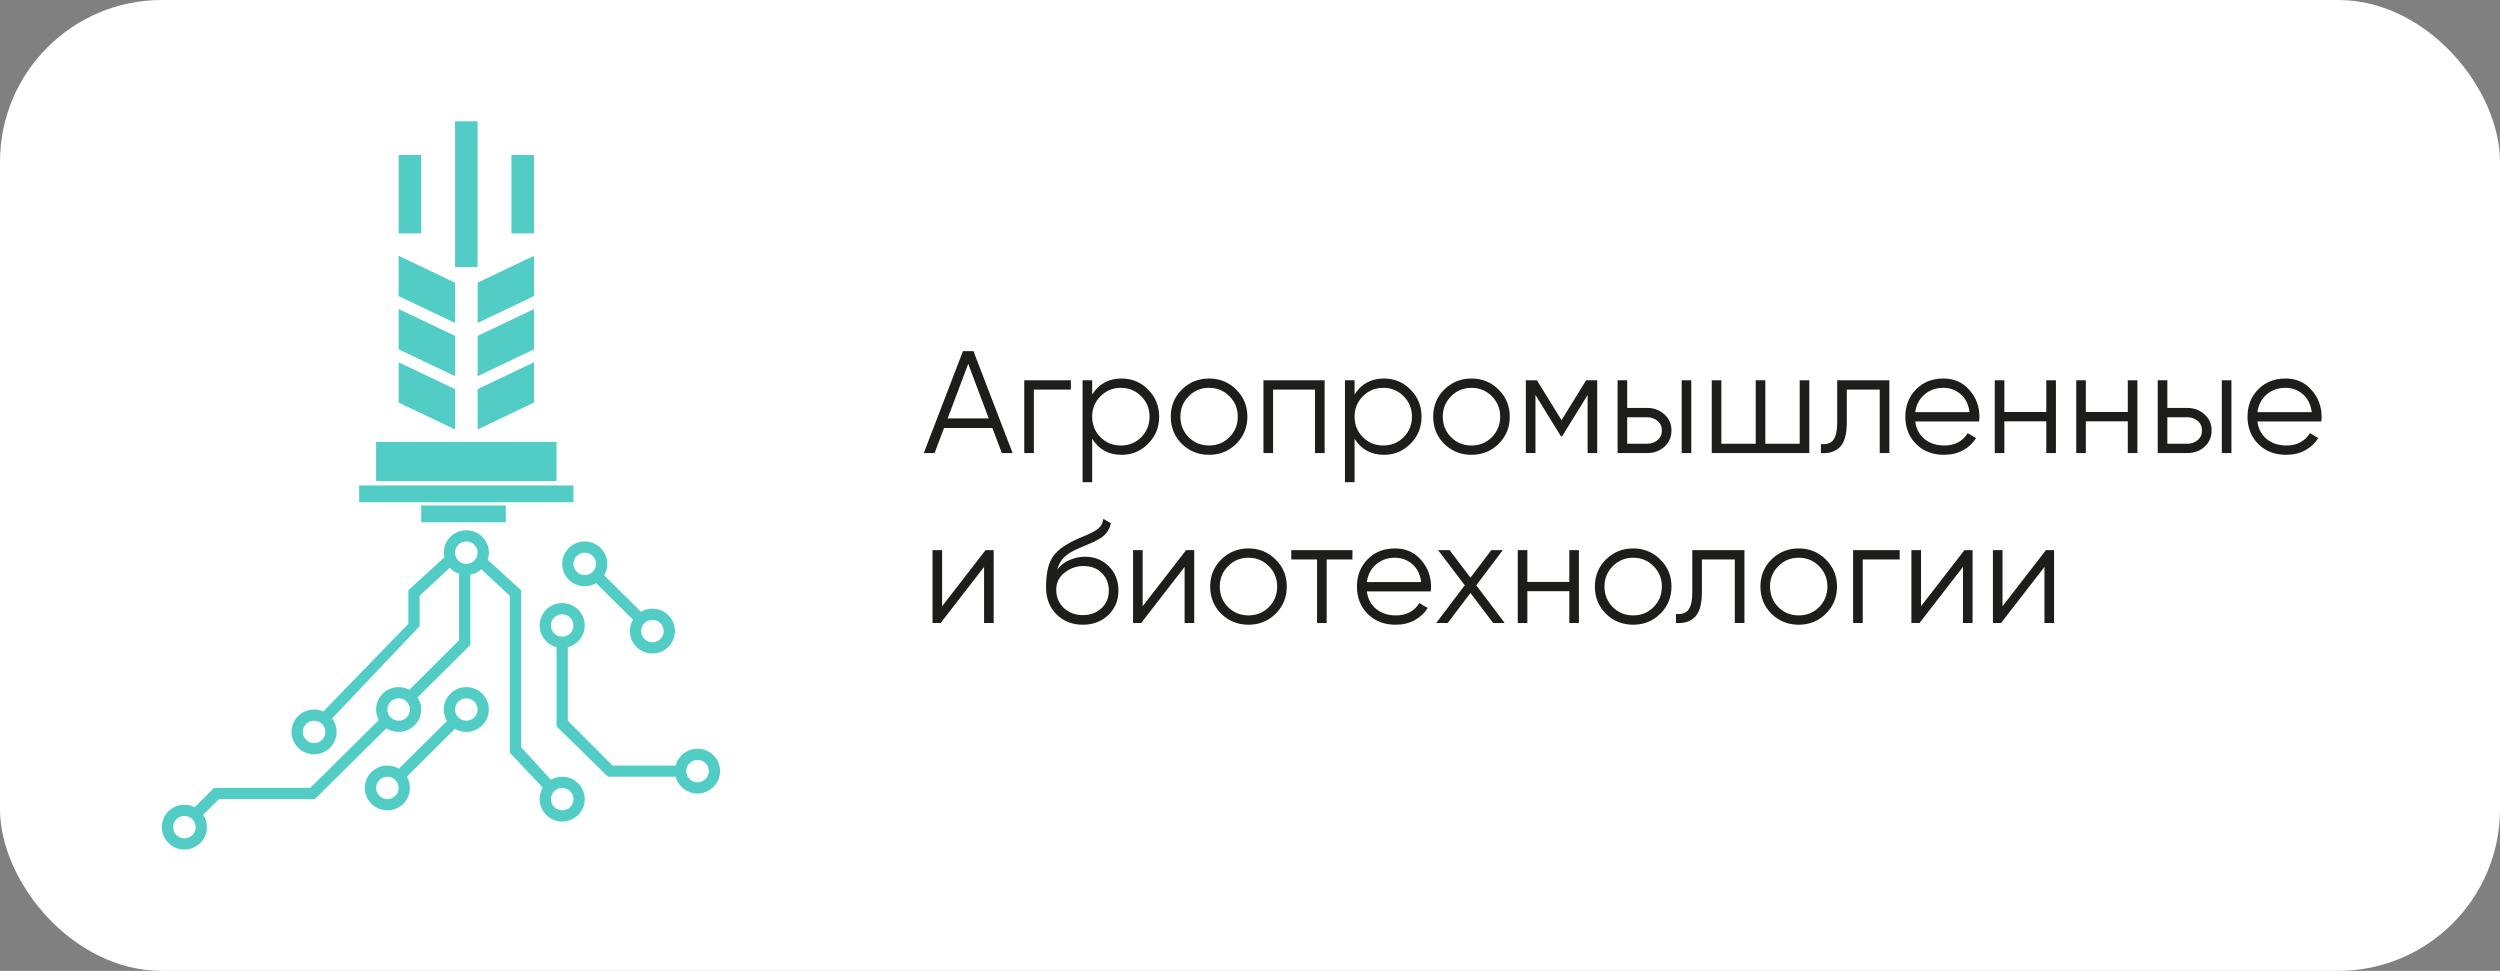
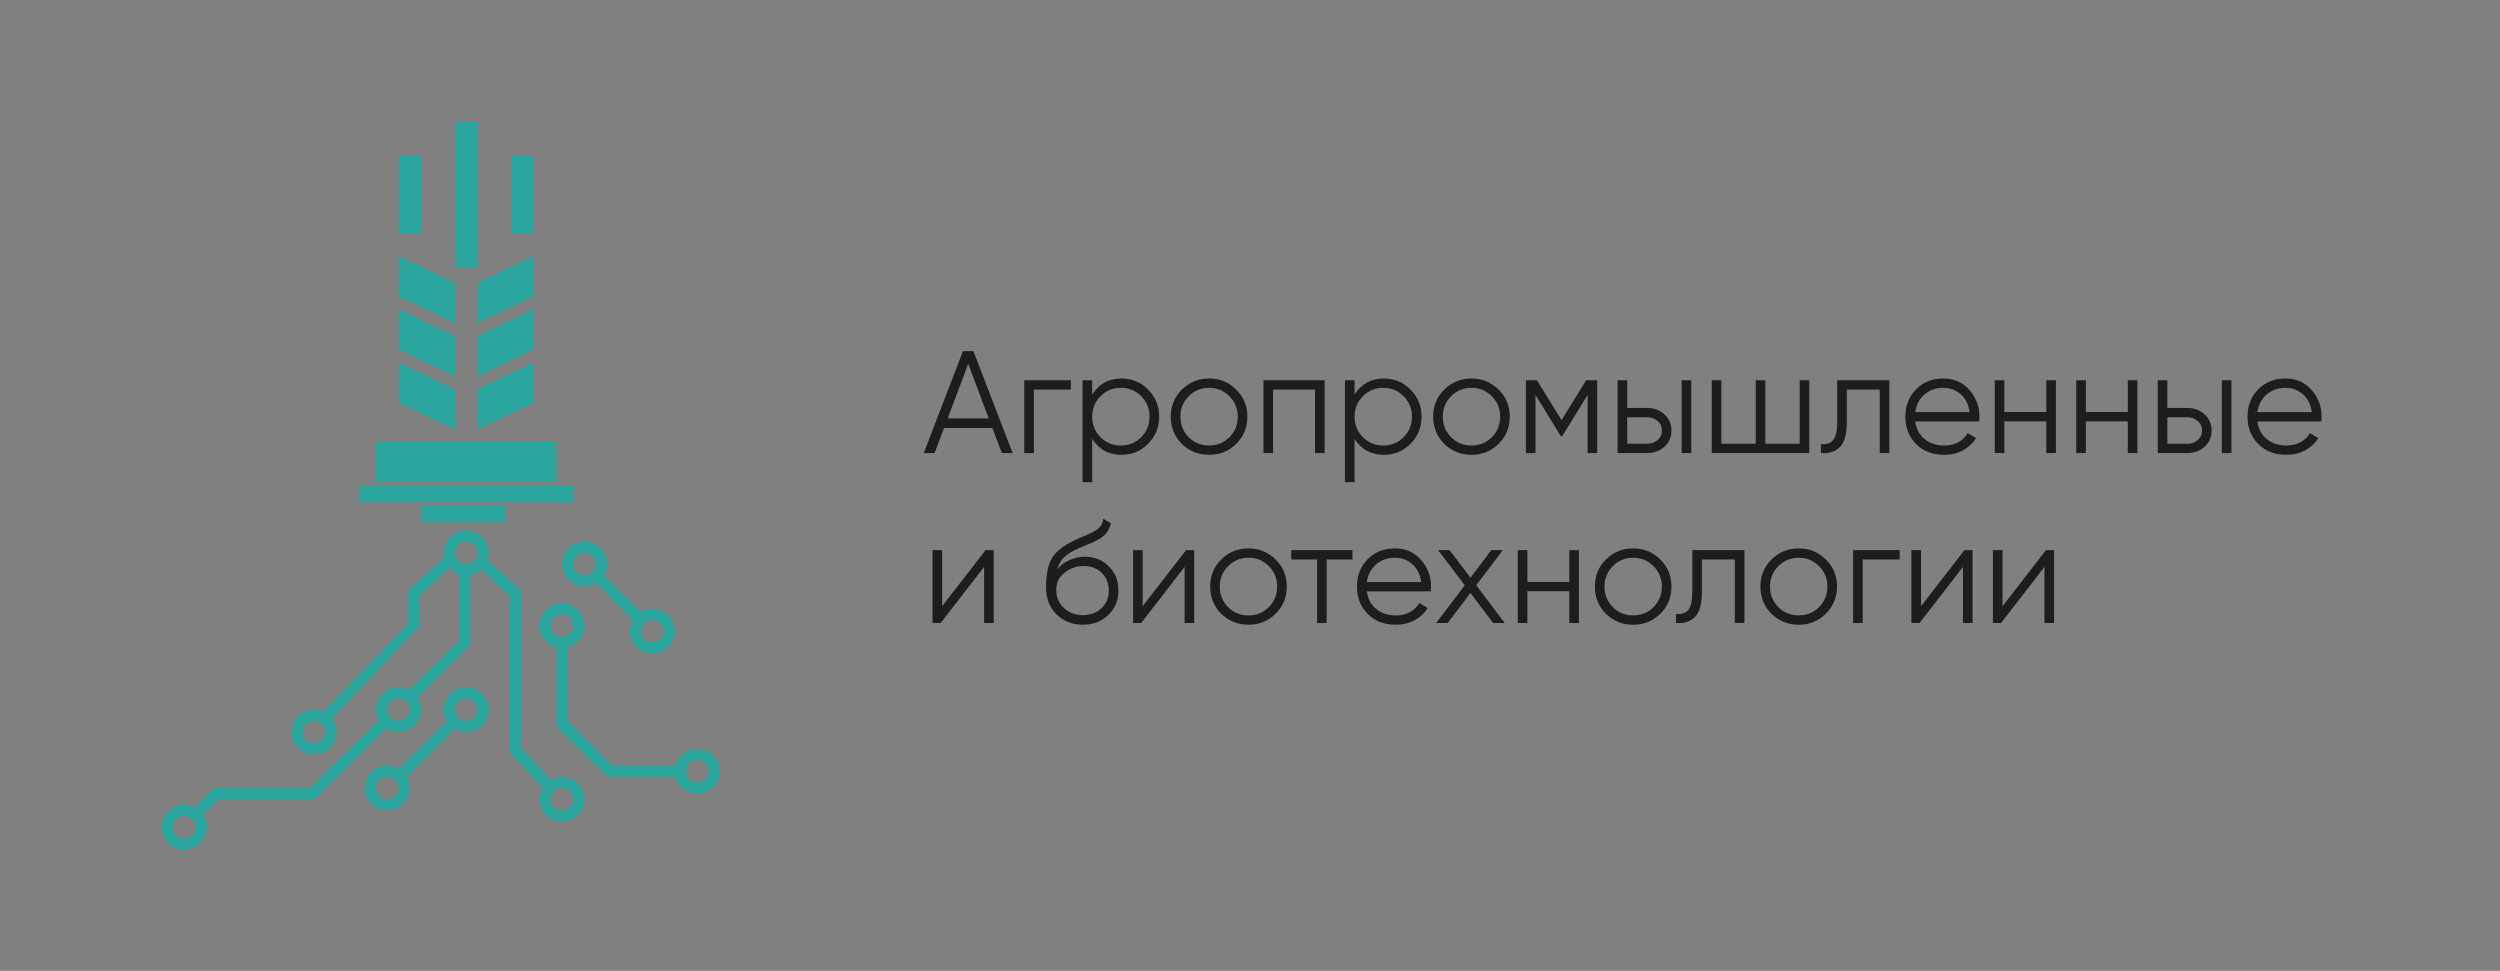
<svg xmlns="http://www.w3.org/2000/svg" width="309" height="120" viewBox="0 0 309 120" fill="none">
  <rect x="0" y="0" width="309" height="120" fill="#808080" stroke="none" />
-   <rect width="309" height="120" rx="20" fill="white" />
  <path opacity="0.69" fill-rule="evenodd" clip-rule="evenodd" d="M54.848 68.309C54.848 68.511 54.87 68.708 54.911 68.897L50.471 72.953V77.106L39.96 87.936C39.612 87.78 39.225 87.694 38.818 87.694C37.278 87.694 36.03 88.934 36.03 90.463C36.03 91.992 37.279 93.232 38.818 93.232C40.357 93.232 41.606 91.992 41.606 90.463C41.606 89.839 41.398 89.261 41.048 88.8L51.867 77.394V73.644L55.583 70.18C55.894 70.517 56.289 70.777 56.735 70.929V79.151L50.592 85.252C50.2 85.043 49.75 84.924 49.273 84.924C47.733 84.924 46.485 86.163 46.485 87.693C46.485 88.166 46.604 88.612 46.816 89.001L38.343 97.384H26.453L24.068 99.771C23.685 99.574 23.248 99.462 22.787 99.462C21.248 99.462 20 100.702 20 102.231C20 103.76 21.248 105 22.787 105C24.327 105 25.575 103.76 25.575 102.231C25.575 101.665 25.405 101.139 25.112 100.701L27.069 98.769H38.914L47.762 90.02C48.197 90.298 48.716 90.462 49.273 90.462C50.812 90.462 52.061 89.222 52.061 87.693C52.061 87.14 51.898 86.624 51.617 86.193L57.924 79.928L58.129 79.726V79.439V71.035C58.65 70.943 59.12 70.707 59.498 70.371L63.01 73.644V93.029L67.092 97.352C66.843 97.767 66.699 98.252 66.699 98.77C66.699 100.299 67.948 101.539 69.488 101.539C71.027 101.539 72.275 100.299 72.275 98.77C72.275 97.241 71.027 96.001 69.488 96.001C68.979 96.001 68.502 96.136 68.091 96.373L64.405 92.336V72.951L60.284 69.187C60.377 68.911 60.428 68.616 60.428 68.308C60.428 66.779 59.179 65.539 57.639 65.539C56.1 65.539 54.852 66.779 54.852 68.308L54.848 68.309ZM52.061 64.55H62.515V62.473H52.061V64.55ZM44.394 62.078H70.879V60.002H44.394V62.078ZM46.485 59.463H68.788V54.616H46.485V59.463ZM56.243 33H59.031V15H56.243V33ZM63.213 28.847H66V19.154H63.213V28.847ZM49.273 28.847H52.061V19.154H49.273V28.847ZM59.031 34.937V39.917L66 36.596V31.616L59.031 34.935V34.937ZM59.031 41.517V46.498L66 43.178V38.198L59.031 41.519V41.517ZM59.031 48.097V53.078L66 49.757V44.776L59.031 48.097ZM49.273 36.596L56.243 39.917V34.937L49.273 31.617V36.597V36.596ZM49.273 43.177L56.243 46.497V41.516L49.273 38.196V43.176V43.177ZM49.273 49.758L56.243 53.079V48.098L49.273 44.778V49.758ZM56.243 68.309C56.243 69.074 56.867 69.694 57.637 69.694C58.407 69.694 59.031 69.073 59.031 68.309C59.031 67.544 58.407 66.924 57.637 66.924C56.867 66.924 56.243 67.544 56.243 68.309ZM70.879 69.694C70.879 70.459 71.503 71.078 72.273 71.078C73.043 71.078 73.667 70.458 73.667 69.694C73.667 68.928 73.043 68.309 72.273 68.309C71.503 68.309 70.879 68.93 70.879 69.694ZM68.091 77.309C68.091 78.074 68.715 78.694 69.486 78.694C70.256 78.694 70.88 78.073 70.88 77.309C70.88 76.544 70.256 75.925 69.486 75.925C68.715 75.925 68.091 76.545 68.091 77.309ZM79.243 78.001C79.243 78.766 79.868 79.385 80.638 79.385C81.408 79.385 82.031 78.765 82.031 78.001C82.031 77.236 81.407 76.616 80.638 76.616C79.868 76.616 79.243 77.237 79.243 78.001ZM56.243 87.694C56.243 88.459 56.867 89.078 57.637 89.078C58.407 89.078 59.031 88.459 59.031 87.694C59.031 86.929 58.407 86.309 57.637 86.309C56.867 86.309 56.243 86.929 56.243 87.694ZM47.879 87.694C47.879 88.459 48.503 89.078 49.273 89.078C50.044 89.078 50.668 88.459 50.668 87.694C50.668 86.929 50.044 86.309 49.273 86.309C48.503 86.309 47.879 86.929 47.879 87.694ZM37.425 90.463C37.425 91.228 38.049 91.847 38.819 91.847C39.589 91.847 40.213 91.227 40.213 90.463C40.213 89.698 39.589 89.078 38.819 89.078C38.049 89.078 37.425 89.699 37.425 90.463ZM84.819 95.309C84.819 96.075 85.444 96.694 86.214 96.694C86.984 96.694 87.608 96.073 87.608 95.309C87.608 94.544 86.984 93.925 86.214 93.925C85.444 93.925 84.819 94.544 84.819 95.309ZM46.486 97.387C46.486 98.152 47.11 98.771 47.88 98.771C48.65 98.771 49.275 98.152 49.275 97.387C49.275 96.622 48.65 96.002 47.88 96.002C47.11 96.002 46.486 96.622 46.486 97.387ZM68.092 98.771C68.092 99.537 68.717 100.157 69.487 100.157C70.257 100.157 70.881 99.537 70.881 98.771C70.881 98.007 70.257 97.387 69.487 97.387C68.717 97.387 68.092 98.007 68.092 98.771ZM21.394 102.233C21.394 102.998 22.018 103.618 22.789 103.618C23.559 103.618 24.183 102.997 24.183 102.233C24.183 101.469 23.559 100.849 22.789 100.849C22.018 100.849 21.394 101.469 21.394 102.233ZM69.486 69.694C69.486 71.223 70.734 72.463 72.273 72.463C72.79 72.463 73.274 72.323 73.689 72.079L78.235 76.594C77.989 77.007 77.849 77.488 77.849 78.001C77.849 79.531 79.097 80.77 80.638 80.77C82.177 80.77 83.425 79.53 83.425 78.001C83.425 76.472 82.177 75.232 80.638 75.232C80.12 75.232 79.636 75.372 79.222 75.615L74.675 71.1C74.92 70.687 75.062 70.207 75.062 69.694C75.062 68.164 73.813 66.924 72.273 66.924C70.734 66.924 69.486 68.164 69.486 69.694ZM66.697 77.309C66.697 78.599 67.585 79.684 68.788 79.991V89.771L75.142 96.002H83.511C83.82 97.197 84.912 98.078 86.211 98.078C87.751 98.078 89 96.838 89 95.309C89 93.78 87.752 92.54 86.211 92.54C84.912 92.54 83.82 93.423 83.511 94.618H75.709L70.181 89.078V79.991C71.383 79.684 72.272 78.599 72.272 77.309C72.272 75.779 71.023 74.54 69.484 74.54C67.945 74.54 66.696 75.78 66.696 77.309H66.697ZM54.848 87.694C54.848 88.212 54.992 88.697 55.241 89.112L49.307 95.007C48.889 94.76 48.401 94.618 47.879 94.618C46.34 94.618 45.09 95.858 45.09 97.387C45.09 98.916 46.339 100.156 47.879 100.156C49.418 100.156 50.666 98.916 50.666 97.387C50.666 96.878 50.529 96.401 50.287 95.992L56.231 90.087C56.644 90.326 57.124 90.464 57.636 90.464C59.176 90.464 60.424 89.224 60.424 87.695C60.424 86.166 59.176 84.926 57.636 84.926C56.097 84.926 54.848 86.166 54.848 87.695V87.694Z" fill="#03B7AC" />
  <path d="M123.828 56L122.658 52.904H116.682L115.512 56H114.18L119.022 43.4H120.318L125.16 56H123.828ZM117.132 51.716H122.208L119.67 44.966L117.132 51.716ZM132.358 47V48.152H127.786V56H126.598V47H132.358ZM138.629 46.784C139.913 46.784 141.005 47.24 141.905 48.152C142.817 49.064 143.273 50.18 143.273 51.5C143.273 52.82 142.817 53.936 141.905 54.848C141.005 55.76 139.913 56.216 138.629 56.216C137.033 56.216 135.821 55.556 134.993 54.236V59.6H133.805V47H134.993V48.764C135.821 47.444 137.033 46.784 138.629 46.784ZM136.019 54.038C136.703 54.722 137.543 55.064 138.539 55.064C139.535 55.064 140.375 54.722 141.059 54.038C141.743 53.342 142.085 52.496 142.085 51.5C142.085 50.504 141.743 49.664 141.059 48.98C140.375 48.284 139.535 47.936 138.539 47.936C137.543 47.936 136.703 48.284 136.019 48.98C135.335 49.664 134.993 50.504 134.993 51.5C134.993 52.496 135.335 53.342 136.019 54.038ZM152.79 54.866C151.878 55.766 150.762 56.216 149.442 56.216C148.122 56.216 147 55.766 146.076 54.866C145.164 53.954 144.708 52.832 144.708 51.5C144.708 50.168 145.164 49.052 146.076 48.152C147 47.24 148.122 46.784 149.442 46.784C150.762 46.784 151.878 47.24 152.79 48.152C153.714 49.052 154.176 50.168 154.176 51.5C154.176 52.832 153.714 53.954 152.79 54.866ZM146.922 54.038C147.606 54.722 148.446 55.064 149.442 55.064C150.438 55.064 151.278 54.722 151.962 54.038C152.646 53.342 152.988 52.496 152.988 51.5C152.988 50.504 152.646 49.664 151.962 48.98C151.278 48.284 150.438 47.936 149.442 47.936C148.446 47.936 147.606 48.284 146.922 48.98C146.238 49.664 145.896 50.504 145.896 51.5C145.896 52.496 146.238 53.342 146.922 54.038ZM163.724 47V56H162.536V48.152H157.352V56H156.164V47H163.724ZM171.061 46.784C172.345 46.784 173.437 47.24 174.337 48.152C175.249 49.064 175.705 50.18 175.705 51.5C175.705 52.82 175.249 53.936 174.337 54.848C173.437 55.76 172.345 56.216 171.061 56.216C169.465 56.216 168.253 55.556 167.425 54.236V59.6H166.237V47H167.425V48.764C168.253 47.444 169.465 46.784 171.061 46.784ZM168.451 54.038C169.135 54.722 169.975 55.064 170.971 55.064C171.967 55.064 172.807 54.722 173.491 54.038C174.175 53.342 174.517 52.496 174.517 51.5C174.517 50.504 174.175 49.664 173.491 48.98C172.807 48.284 171.967 47.936 170.971 47.936C169.975 47.936 169.135 48.284 168.451 48.98C167.767 49.664 167.425 50.504 167.425 51.5C167.425 52.496 167.767 53.342 168.451 54.038ZM185.222 54.866C184.31 55.766 183.194 56.216 181.874 56.216C180.554 56.216 179.432 55.766 178.508 54.866C177.596 53.954 177.14 52.832 177.14 51.5C177.14 50.168 177.596 49.052 178.508 48.152C179.432 47.24 180.554 46.784 181.874 46.784C183.194 46.784 184.31 47.24 185.222 48.152C186.146 49.052 186.608 50.168 186.608 51.5C186.608 52.832 186.146 53.954 185.222 54.866ZM179.354 54.038C180.038 54.722 180.878 55.064 181.874 55.064C182.87 55.064 183.71 54.722 184.394 54.038C185.078 53.342 185.42 52.496 185.42 51.5C185.42 50.504 185.078 49.664 184.394 48.98C183.71 48.284 182.87 47.936 181.874 47.936C180.878 47.936 180.038 48.284 179.354 48.98C178.67 49.664 178.328 50.504 178.328 51.5C178.328 52.496 178.67 53.342 179.354 54.038ZM197.416 47V56H196.228V48.818L193.078 53.93H192.934L189.784 48.818V56H188.596V47H189.964L193.006 51.932L196.048 47H197.416ZM203.588 50.42C204.428 50.42 205.136 50.684 205.712 51.212C206.3 51.728 206.594 52.394 206.594 53.21C206.594 54.026 206.3 54.698 205.712 55.226C205.136 55.742 204.428 56 203.588 56H199.934V47H201.122V50.42H203.588ZM207.854 47H209.042V56H207.854V47ZM203.588 54.848C204.092 54.848 204.518 54.698 204.866 54.398C205.226 54.098 205.406 53.702 205.406 53.21C205.406 52.718 205.226 52.322 204.866 52.022C204.518 51.722 204.092 51.572 203.588 51.572H201.122V54.848H203.588ZM222.443 47H223.631V56H211.571V47H212.759V54.848H217.007V47H218.195V54.848H222.443V47ZM233.523 47V56H232.335V48.152H228.267V52.166C228.267 53.666 227.979 54.698 227.403 55.262C226.839 55.826 226.059 56.072 225.063 56V54.884C225.747 54.956 226.251 54.794 226.575 54.398C226.911 54.002 227.079 53.258 227.079 52.166V47H233.523ZM240.197 46.784C241.529 46.784 242.603 47.258 243.419 48.206C244.247 49.142 244.661 50.252 244.661 51.536C244.661 51.668 244.649 51.854 244.625 52.094H236.723C236.843 53.006 237.227 53.732 237.875 54.272C238.535 54.8 239.345 55.064 240.305 55.064C240.989 55.064 241.577 54.926 242.069 54.65C242.573 54.362 242.951 53.99 243.203 53.534L244.247 54.146C243.851 54.782 243.311 55.286 242.627 55.658C241.943 56.03 241.163 56.216 240.287 56.216C238.871 56.216 237.719 55.772 236.831 54.884C235.943 53.996 235.499 52.868 235.499 51.5C235.499 50.156 235.937 49.034 236.813 48.134C237.689 47.234 238.817 46.784 240.197 46.784ZM240.197 47.936C239.261 47.936 238.475 48.218 237.839 48.782C237.215 49.334 236.843 50.054 236.723 50.942H243.437C243.317 49.994 242.951 49.256 242.339 48.728C241.727 48.2 241.013 47.936 240.197 47.936ZM252.923 47H254.111V56H252.923V52.076H247.739V56H246.551V47H247.739V50.924H252.923V47ZM262.995 47H264.183V56H262.995V52.076H257.811V56H256.623V47H257.811V50.924H262.995V47ZM270.35 50.42C271.19 50.42 271.898 50.684 272.474 51.212C273.062 51.728 273.356 52.394 273.356 53.21C273.356 54.026 273.062 54.698 272.474 55.226C271.898 55.742 271.19 56 270.35 56H266.696V47H267.884V50.42H270.35ZM274.616 47H275.804V56H274.616V47ZM270.35 54.848C270.854 54.848 271.28 54.698 271.628 54.398C271.988 54.098 272.168 53.702 272.168 53.21C272.168 52.718 271.988 52.322 271.628 52.022C271.28 51.722 270.854 51.572 270.35 51.572H267.884V54.848H270.35ZM282.49 46.784C283.822 46.784 284.896 47.258 285.712 48.206C286.54 49.142 286.954 50.252 286.954 51.536C286.954 51.668 286.942 51.854 286.918 52.094H279.016C279.136 53.006 279.52 53.732 280.168 54.272C280.828 54.8 281.638 55.064 282.598 55.064C283.282 55.064 283.87 54.926 284.362 54.65C284.866 54.362 285.244 53.99 285.496 53.534L286.54 54.146C286.144 54.782 285.604 55.286 284.92 55.658C284.236 56.03 283.456 56.216 282.58 56.216C281.164 56.216 280.012 55.772 279.124 54.884C278.236 53.996 277.792 52.868 277.792 51.5C277.792 50.156 278.23 49.034 279.106 48.134C279.982 47.234 281.11 46.784 282.49 46.784ZM282.49 47.936C281.554 47.936 280.768 48.218 280.132 48.782C279.508 49.334 279.136 50.054 279.016 50.942H285.73C285.61 49.994 285.244 49.256 284.632 48.728C284.02 48.2 283.306 47.936 282.49 47.936ZM121.812 68H122.82V77H121.632V70.07L116.268 77H115.26V68H116.448V74.93L121.812 68ZM133.828 77.216C132.532 77.216 131.452 76.79 130.588 75.938C129.724 75.074 129.292 73.958 129.292 72.59C129.292 71.054 129.52 69.878 129.976 69.062C130.432 68.234 131.356 67.484 132.748 66.812C133.012 66.68 133.36 66.524 133.792 66.344C134.236 66.164 134.566 66.02 134.782 65.912C135.01 65.804 135.256 65.666 135.52 65.498C135.784 65.318 135.982 65.12 136.114 64.904C136.246 64.688 136.33 64.43 136.366 64.13L137.302 64.67C137.254 64.958 137.158 65.228 137.014 65.48C136.87 65.732 136.72 65.936 136.564 66.092C136.42 66.248 136.186 66.422 135.862 66.614C135.55 66.794 135.304 66.926 135.124 67.01C134.956 67.082 134.656 67.208 134.224 67.388C133.804 67.568 133.522 67.688 133.378 67.748C132.538 68.108 131.92 68.486 131.524 68.882C131.128 69.266 130.846 69.77 130.678 70.394C131.086 69.854 131.602 69.458 132.226 69.206C132.862 68.942 133.48 68.81 134.08 68.81C135.28 68.81 136.27 69.206 137.05 69.998C137.842 70.778 138.238 71.78 138.238 73.004C138.238 74.216 137.818 75.224 136.978 76.028C136.15 76.82 135.1 77.216 133.828 77.216ZM133.828 76.028C134.764 76.028 135.532 75.746 136.132 75.182C136.744 74.606 137.05 73.88 137.05 73.004C137.05 72.116 136.762 71.39 136.186 70.826C135.622 70.25 134.866 69.962 133.918 69.962C133.066 69.962 132.292 70.232 131.596 70.772C130.9 71.3 130.552 72.008 130.552 72.896C130.552 73.808 130.864 74.558 131.488 75.146C132.124 75.734 132.904 76.028 133.828 76.028ZM146.597 68H147.605V77H146.417V70.07L141.053 77H140.045V68H141.233V74.93L146.597 68ZM157.659 75.866C156.747 76.766 155.631 77.216 154.311 77.216C152.991 77.216 151.869 76.766 150.945 75.866C150.033 74.954 149.577 73.832 149.577 72.5C149.577 71.168 150.033 70.052 150.945 69.152C151.869 68.24 152.991 67.784 154.311 67.784C155.631 67.784 156.747 68.24 157.659 69.152C158.583 70.052 159.045 71.168 159.045 72.5C159.045 73.832 158.583 74.954 157.659 75.866ZM151.791 75.038C152.475 75.722 153.315 76.064 154.311 76.064C155.307 76.064 156.147 75.722 156.831 75.038C157.515 74.342 157.857 73.496 157.857 72.5C157.857 71.504 157.515 70.664 156.831 69.98C156.147 69.284 155.307 68.936 154.311 68.936C153.315 68.936 152.475 69.284 151.791 69.98C151.107 70.664 150.765 71.504 150.765 72.5C150.765 73.496 151.107 74.342 151.791 75.038ZM167.162 68V69.152H163.976V77H162.788V69.152H159.602V68H167.162ZM172.416 67.784C173.748 67.784 174.822 68.258 175.638 69.206C176.466 70.142 176.88 71.252 176.88 72.536C176.88 72.668 176.868 72.854 176.844 73.094H168.942C169.062 74.006 169.446 74.732 170.094 75.272C170.754 75.8 171.564 76.064 172.524 76.064C173.208 76.064 173.796 75.926 174.288 75.65C174.792 75.362 175.17 74.99 175.422 74.534L176.466 75.146C176.07 75.782 175.53 76.286 174.846 76.658C174.162 77.03 173.382 77.216 172.506 77.216C171.09 77.216 169.938 76.772 169.05 75.884C168.162 74.996 167.718 73.868 167.718 72.5C167.718 71.156 168.156 70.034 169.032 69.134C169.908 68.234 171.036 67.784 172.416 67.784ZM172.416 68.936C171.48 68.936 170.694 69.218 170.058 69.782C169.434 70.334 169.062 71.054 168.942 71.942H175.656C175.536 70.994 175.17 70.256 174.558 69.728C173.946 69.2 173.232 68.936 172.416 68.936ZM185.978 77H184.556L181.748 73.292L178.94 77H177.518L181.046 72.338L177.752 68H179.174L181.748 71.402L184.322 68H185.744L182.468 72.338L185.978 77ZM193.966 68H195.154V77H193.966V73.076H188.782V77H187.594V68H188.782V71.924H193.966V68ZM205.208 75.866C204.296 76.766 203.18 77.216 201.86 77.216C200.54 77.216 199.418 76.766 198.494 75.866C197.582 74.954 197.126 73.832 197.126 72.5C197.126 71.168 197.582 70.052 198.494 69.152C199.418 68.24 200.54 67.784 201.86 67.784C203.18 67.784 204.296 68.24 205.208 69.152C206.132 70.052 206.594 71.168 206.594 72.5C206.594 73.832 206.132 74.954 205.208 75.866ZM199.34 75.038C200.024 75.722 200.864 76.064 201.86 76.064C202.856 76.064 203.696 75.722 204.38 75.038C205.064 74.342 205.406 73.496 205.406 72.5C205.406 71.504 205.064 70.664 204.38 69.98C203.696 69.284 202.856 68.936 201.86 68.936C200.864 68.936 200.024 69.284 199.34 69.98C198.656 70.664 198.314 71.504 198.314 72.5C198.314 73.496 198.656 74.342 199.34 75.038ZM215.611 68V77H214.423V69.152H210.355V73.166C210.355 74.666 210.067 75.698 209.491 76.262C208.927 76.826 208.147 77.072 207.151 77V75.884C207.835 75.956 208.339 75.794 208.663 75.398C208.999 75.002 209.167 74.258 209.167 73.166V68H215.611ZM225.669 75.866C224.757 76.766 223.641 77.216 222.321 77.216C221.001 77.216 219.879 76.766 218.955 75.866C218.043 74.954 217.587 73.832 217.587 72.5C217.587 71.168 218.043 70.052 218.955 69.152C219.879 68.24 221.001 67.784 222.321 67.784C223.641 67.784 224.757 68.24 225.669 69.152C226.593 70.052 227.055 71.168 227.055 72.5C227.055 73.832 226.593 74.954 225.669 75.866ZM219.801 75.038C220.485 75.722 221.325 76.064 222.321 76.064C223.317 76.064 224.157 75.722 224.841 75.038C225.525 74.342 225.867 73.496 225.867 72.5C225.867 71.504 225.525 70.664 224.841 69.98C224.157 69.284 223.317 68.936 222.321 68.936C221.325 68.936 220.485 69.284 219.801 69.98C219.117 70.664 218.775 71.504 218.775 72.5C218.775 73.496 219.117 74.342 219.801 75.038ZM234.803 68V69.152H230.231V77H229.043V68H234.803ZM242.802 68H243.81V77H242.622V70.07L237.258 77H236.25V68H237.438V74.93L242.802 68ZM252.875 68H253.883V77H252.695V70.07L247.331 77H246.323V68H247.511V74.93L252.875 68Z" fill="#1D1D1B" />
</svg>